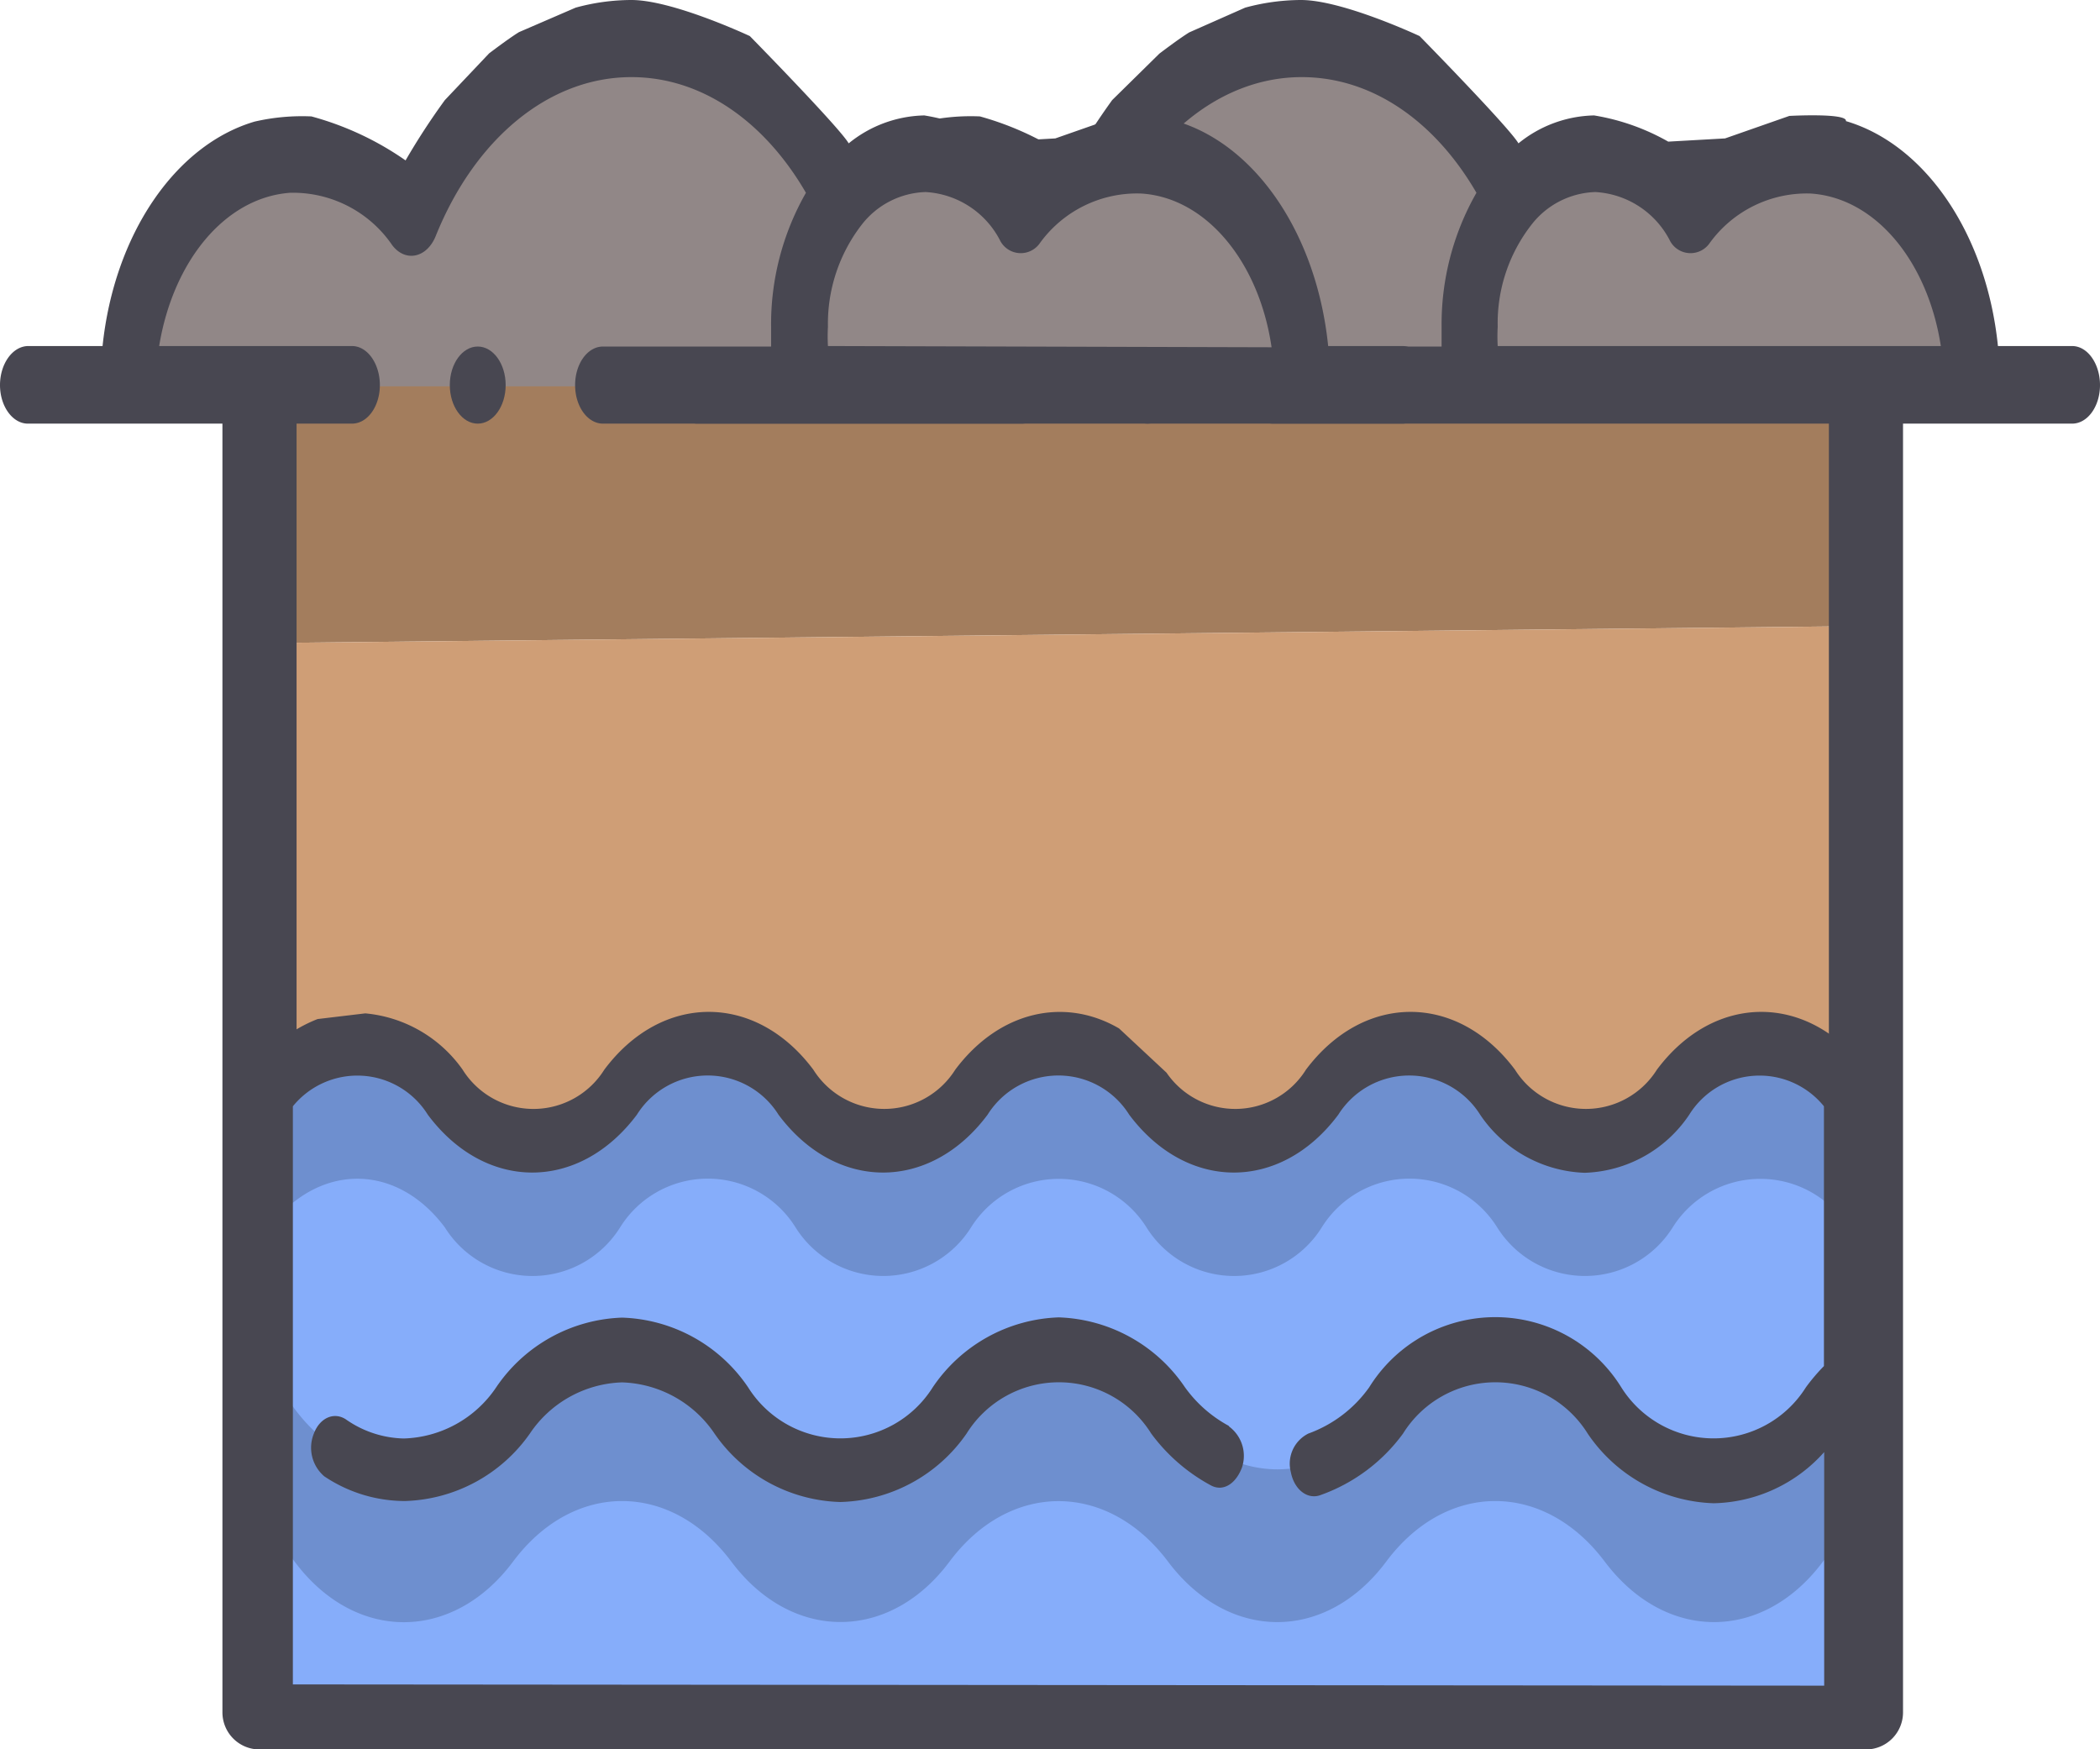
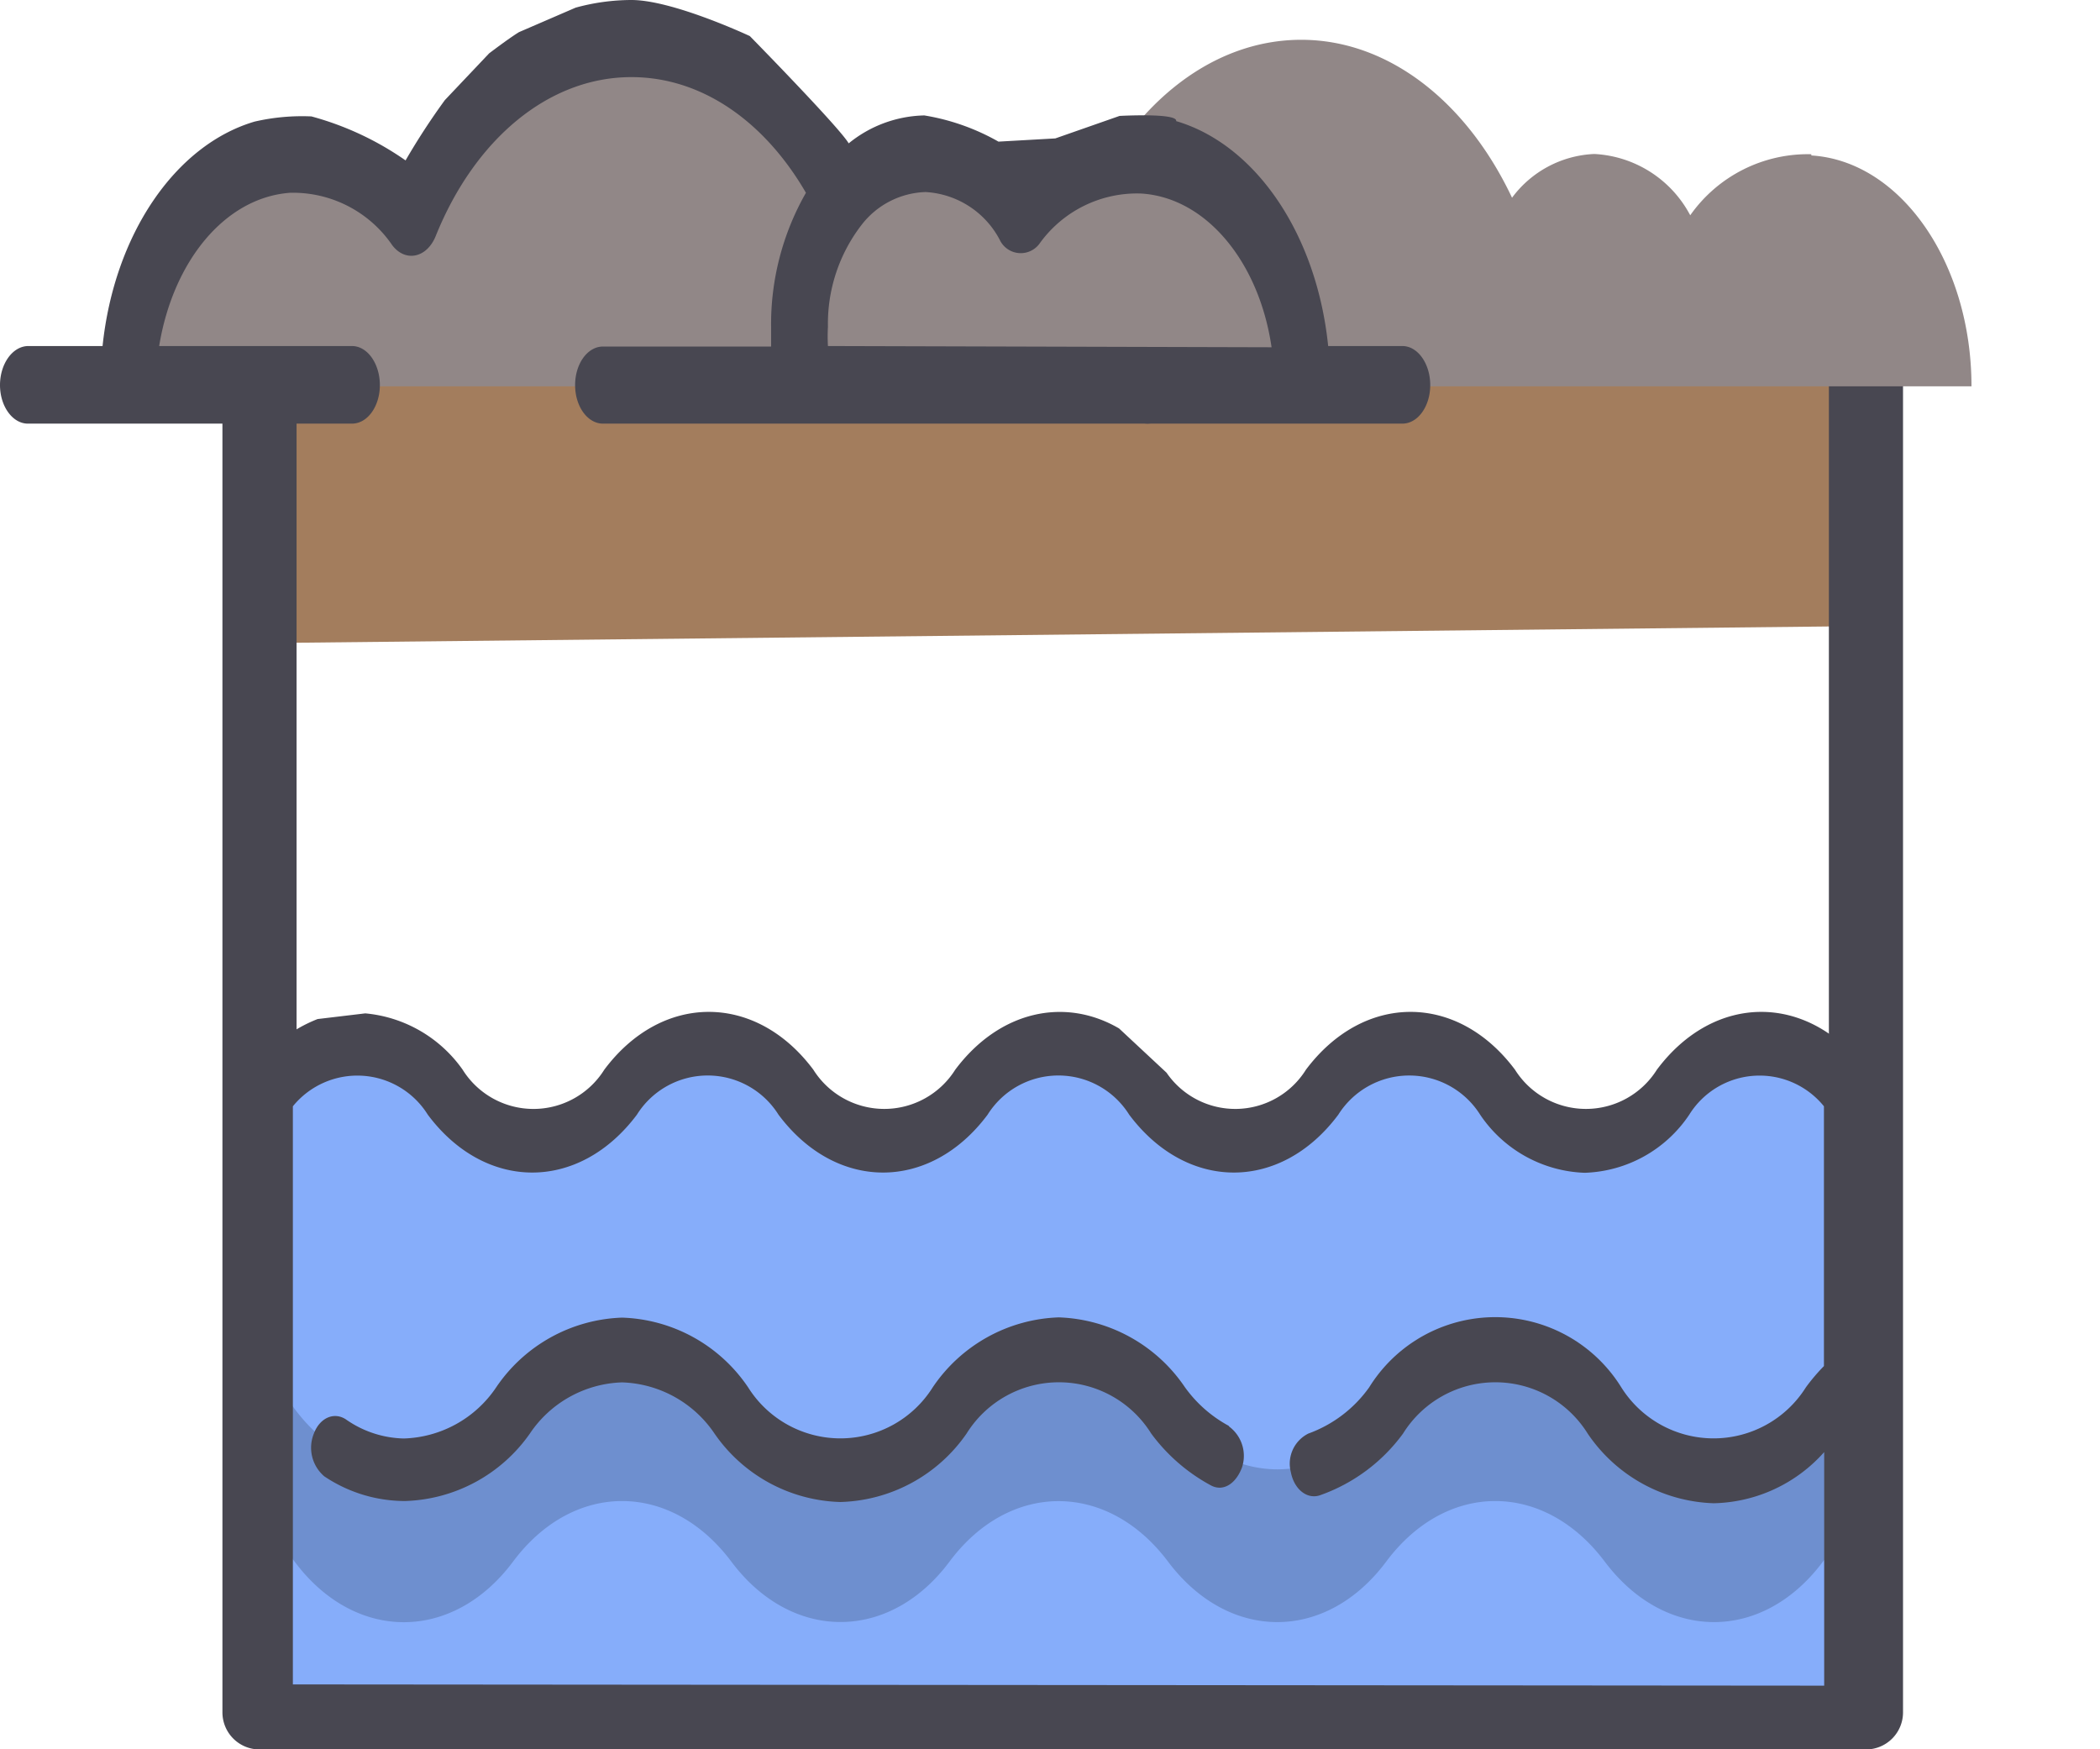
<svg xmlns="http://www.w3.org/2000/svg" viewBox="0 0 84.97 70.78">
  <defs>
    <style>.cls-1{fill:#a37d5d;}.cls-2{fill:#cf9e76;}.cls-3{fill:#484751;}.cls-4{fill:#86adfa;}.cls-5{fill:#6e8fcf;}.cls-6{fill:#918787;}.cls-7{fill:none;}</style>
  </defs>
  <g id="Vrstva_2" data-name="Vrstva 2">
    <g id="DESIGNED_BY_FREEPIK" data-name="DESIGNED BY FREEPIK">
      <polygon class="cls-1" points="10.51 26.02 10.51 12.53 75.55 12.53 75.55 25.33 10.51 26.02" />
-       <polygon class="cls-2" points="75.55 25.33 75.55 69.28 10.51 69.28 10.51 26.02 75.55 25.33" />
      <path class="cls-3" d="M75.55,70.78h-65A1.5,1.5,0,0,1,9,69.28V12.53a1.5,1.5,0,0,1,1.5-1.5h65a1.5,1.5,0,0,1,1.5,1.5V69.28A1.5,1.5,0,0,1,75.55,70.78ZM12,67.78h62V14H12Z" />
      <path class="cls-4" d="M74.78,44.19V69.44H11.48c-.33,0-.6-.36-.6-.81l0-24.09a.92.92,0,0,1,.2-.6c2-2.37,5-2.28,6.9.25a4.18,4.18,0,0,0,7.09,0,4.19,4.19,0,0,1,7.1,0,4.19,4.19,0,0,0,7.1,0,4.19,4.19,0,0,1,7.1,0,4.18,4.18,0,0,0,7.09,0,4.19,4.19,0,0,1,7.1,0,4.19,4.19,0,0,0,7.1,0,4.19,4.19,0,0,1,7.1,0Z" />
      <path class="cls-4" d="M74.78,57.6v11c0,.45-.27.81-.6.81H11.49c-.33,0-.6-.36-.6-.81V55.92a7,7,0,0,1,1,1.12c2.44,3.26,6.4,3.26,8.84,0s6.39-3.27,8.83,0,6.4,3.25,8.83,0,6.39-3.27,8.84,0,6.39,3.26,8.83,0,6.39-3.26,8.83,0,6.4,3.26,8.84,0v0c.37-.49,1-.13,1,.58Z" />
-       <path class="cls-5" d="M67.68,44.19a4.19,4.19,0,0,1-7.1,0,4.19,4.19,0,0,0-7.1,0,4.18,4.18,0,0,1-7.09,0,4.19,4.19,0,0,0-7.1,0,4.19,4.19,0,0,1-7.1,0,4.19,4.19,0,0,0-7.1,0,4.18,4.18,0,0,1-7.09,0c-1.9-2.53-4.93-2.62-6.9-.25a.92.92,0,0,0-.2.6l0,24.09v.1L10.9,50a.92.92,0,0,1,.2-.6c2-2.36,5-2.28,6.9.26a4.18,4.18,0,0,0,7.09,0,4.18,4.18,0,0,1,7.1,0,4.19,4.19,0,0,0,7.1,0,4.19,4.19,0,0,1,7.1,0,4.18,4.18,0,0,0,7.09,0,4.18,4.18,0,0,1,7.1,0,4.19,4.19,0,0,0,7.1,0,4.19,4.19,0,0,1,7.1,0V44.19A4.19,4.19,0,0,0,67.68,44.19Z" />
      <path class="cls-5" d="M73.77,57v0c-2.44,3.26-6.4,3.26-8.83,0s-6.4-3.27-8.84,0-6.39,3.26-8.83,0-6.4-3.26-8.84,0S32,60.3,29.59,57s-6.4-3.26-8.83,0-6.4,3.26-8.84,0a7,7,0,0,0-1-1.12v6.19a6.87,6.87,0,0,1,1,1.11c2.44,3.27,6.4,3.27,8.84,0s6.39-3.26,8.83,0,6.4,3.26,8.83,0,6.39-3.26,8.84,0,6.39,3.27,8.83,0,6.39-3.26,8.84,0,6.39,3.27,8.83,0h0c.37-.5,1-.13,1,.57V57.6c0-.71-.64-1.07-1-.58Z" />
      <path class="cls-3" d="M12.85,41.23a5.88,5.88,0,0,0-2.63,2.05,1.54,1.54,0,0,0-.28.91c0,15.46,0,10.08,0,25.24,0,.69.41,1.3,1,1.3H74.78c.53,0,1-.59,1-1.29V44.19h0a1.54,1.54,0,0,0-.28-.91c-2.34-3.12-6.13-3.12-8.46,0a3.39,3.39,0,0,1-5.74,0c-2.33-3.12-6.12-3.12-8.46,0a3.37,3.37,0,0,1-5.64.12l-1.92-1.79c-2.19-1.28-4.84-.72-6.63,1.67a3.39,3.39,0,0,1-5.74,0c-2.33-3.12-6.13-3.12-8.46,0a3.38,3.38,0,0,1-5.73,0A5.42,5.42,0,0,0,14.78,41Zm-1,26.92c0-15,0-8,0-23.39a3.36,3.36,0,0,1,5.46.34c2.33,3.12,6.12,3.12,8.46,0a3.38,3.38,0,0,1,5.73,0c2.33,3.12,6.13,3.12,8.46,0a3.38,3.38,0,0,1,5.73,0c2.34,3.12,6.13,3.12,8.46,0a3.39,3.39,0,0,1,5.74,0,5.32,5.32,0,0,0,4.23,2.35h0a5.29,5.29,0,0,0,4.23-2.35,3.35,3.35,0,0,1,5.45-.34V55.27a7.69,7.69,0,0,0-.73.86,4.41,4.41,0,0,1-7.47,0,6,6,0,0,0-10.2,0A5.18,5.18,0,0,1,52.94,58a1.36,1.36,0,0,0-.71,1.56c.13.69.65,1.11,1.17.94A7.06,7.06,0,0,0,56.77,58a4.4,4.4,0,0,1,7.47,0,6.4,6.4,0,0,0,5.1,2.82,6.15,6.15,0,0,0,4.47-2.07v9.45Z" />
      <path class="cls-3" d="M49.74,57.7a5.25,5.25,0,0,1-1.8-1.58,6.42,6.42,0,0,0-5.1-2.82,6.41,6.41,0,0,0-5.1,2.83,4.41,4.41,0,0,1-7.47,0,6.4,6.4,0,0,0-5.1-2.82,6.41,6.41,0,0,0-5.1,2.83,4.67,4.67,0,0,1-3.73,2.06A4.23,4.23,0,0,1,14,57.43c-.48-.32-1.06-.07-1.3.57a1.52,1.52,0,0,0,.42,1.73,5.86,5.86,0,0,0,3.27,1A6.4,6.4,0,0,0,21.44,58a4.67,4.67,0,0,1,3.73-2.07A4.69,4.69,0,0,1,28.91,58,6.4,6.4,0,0,0,34,60.77,6.42,6.42,0,0,0,39.11,58a4.4,4.4,0,0,1,7.47,0A7.3,7.3,0,0,0,49,60.1c.49.26,1-.06,1.25-.72a1.48,1.48,0,0,0-.54-1.68Z" />
      <path class="cls-6" d="M73.29,6.24a5.82,5.82,0,0,0-4.9,2.47,4.66,4.66,0,0,0-3.88-2.48A4.37,4.37,0,0,0,61.18,8c-1.83-3.88-5-6.39-8.53-6.39-3.76,0-7.13,2.82-8.91,7.23a5.85,5.85,0,0,0-5-2.55c-3.61.22-6.48,4.32-6.48,9.34H79.77c0-5-2.87-9.12-6.48-9.34Z" />
      <path class="cls-7" d="M73.24,7.8a4.85,4.85,0,0,0-4.08,2.05h0a.94.94,0,0,1-1.63-.13h0a3.62,3.62,0,0,0-3-1.93,3.4,3.4,0,0,0-2.59,1.33,6.48,6.48,0,0,0-1.36,4.12,6.79,6.79,0,0,0,0,.78H78.53C78,10.58,75.89,8,73.24,7.8Z" />
      <ellipse class="cls-3" cx="46.43" cy="15.58" rx="1.13" ry="1.56" />
-       <path class="cls-3" d="M83.84,14h-3c-.46-4.52-2.93-8.15-6.15-9.1.07-.34-2.29-.21-2.29-.21L69.8,5.6l-2.3.13a9,9,0,0,0-3-1.06A5,5,0,0,0,61.44,5.8c-.38-.65-4-4.34-4-4.34S54.33,0,52.64,0a8.67,8.67,0,0,0-2.26.31l-2.26,1c-.41.25-1.21.86-1.21.86L45,4.05a28.58,28.58,0,0,0-1.58,2.44,12.25,12.25,0,0,0-3.77-1.78,8.48,8.48,0,0,0-2.29.21c-3.22,1-5.69,4.58-6.15,9.1h-3c-.62,0-1.13.7-1.13,1.56s.51,1.56,1.13,1.56H41.34c.63,0,1.13-.7,1.13-1.56S42,14,41.34,14h-7.8c.51-3.44,2.65-6.06,5.29-6.22A4.86,4.86,0,0,1,43,9.92c.53.7,1.4.52,1.76-.37,1.57-3.9,4.55-6.43,7.91-6.43,2.86,0,5.4,1.8,7.07,4.68a10.72,10.72,0,0,0-1.41,5.44c0,.26,0,.52,0,.78H51.51c-.62,0-1.13.7-1.13,1.56s.51,1.56,1.13,1.56H83.84c.63,0,1.13-.7,1.13-1.56S84.47,14,83.84,14ZM60.6,14a6.79,6.79,0,0,1,0-.78,6.48,6.48,0,0,1,1.36-4.12,3.4,3.4,0,0,1,2.59-1.33,3.62,3.62,0,0,1,3,1.93h0a.94.94,0,0,0,1.63.13h0a4.85,4.85,0,0,1,4.08-2C75.89,8,78,10.58,78.53,14Z" />
      <path class="cls-6" d="M46.19,6.24a5.82,5.82,0,0,0-4.9,2.47,4.66,4.66,0,0,0-3.88-2.48A4.37,4.37,0,0,0,34.08,8c-1.83-3.88-5-6.39-8.53-6.39-3.76,0-7.13,2.82-8.91,7.23a5.85,5.85,0,0,0-5-2.55c-3.61.22-6.48,4.32-6.48,9.34H52.67c0-5-2.87-9.12-6.48-9.34Z" />
-       <path class="cls-7" d="M46.15,7.8a4.85,4.85,0,0,0-4.09,2.05h0a.94.94,0,0,1-1.63-.13h0a3.62,3.62,0,0,0-3-1.93,3.4,3.4,0,0,0-2.59,1.33,6.54,6.54,0,0,0-1.36,4.12,6.79,6.79,0,0,0,0,.78H51.43C50.93,10.58,48.79,8,46.15,7.8Z" />
-       <ellipse class="cls-3" cx="19.33" cy="15.58" rx="1.13" ry="1.56" />
+       <path class="cls-7" d="M46.15,7.8a4.85,4.85,0,0,0-4.09,2.05h0a.94.94,0,0,1-1.63-.13h0a3.62,3.62,0,0,0-3-1.93,3.4,3.4,0,0,0-2.59,1.33,6.54,6.54,0,0,0-1.36,4.12,6.79,6.79,0,0,0,0,.78H51.43C50.93,10.58,48.79,8,46.15,7.8" />
      <path class="cls-3" d="M56.74,14h-3c-.46-4.52-2.93-8.15-6.15-9.1.07-.34-2.29-.21-2.29-.21L42.7,5.6l-2.3.13a9,9,0,0,0-3-1.06A5,5,0,0,0,34.34,5.8c-.38-.65-4-4.34-4-4.34S27.23,0,25.55,0a8.56,8.56,0,0,0-2.26.31L21,1.3c-.41.25-1.21.86-1.21.86L18,4.05a27.84,27.84,0,0,0-1.59,2.44A12.24,12.24,0,0,0,12.6,4.71a8.55,8.55,0,0,0-2.3.21C7.08,5.87,4.62,9.5,4.15,14h-3C.51,14,0,14.72,0,15.58s.51,1.56,1.13,1.56H14.24c.63,0,1.13-.7,1.13-1.56S14.87,14,14.24,14H6.44C7,10.58,9.09,8,11.73,7.8a4.86,4.86,0,0,1,4.14,2.12c.53.7,1.4.52,1.76-.37,1.57-3.9,4.55-6.43,7.92-6.43,2.85,0,5.39,1.8,7.06,4.68a10.72,10.72,0,0,0-1.41,5.44c0,.26,0,.52,0,.78h-6.8c-.63,0-1.13.7-1.13,1.56s.5,1.56,1.13,1.56H56.74c.63,0,1.13-.7,1.13-1.56S57.37,14,56.74,14ZM33.5,14a6.79,6.79,0,0,1,0-.78,6.54,6.54,0,0,1,1.36-4.12,3.4,3.4,0,0,1,2.59-1.33,3.62,3.62,0,0,1,3,1.93h0a.94.94,0,0,0,1.63.13h0a4.85,4.85,0,0,1,4.09-2c2.64.16,4.78,2.78,5.28,6.22Z" />
    </g>
  </g>
</svg>